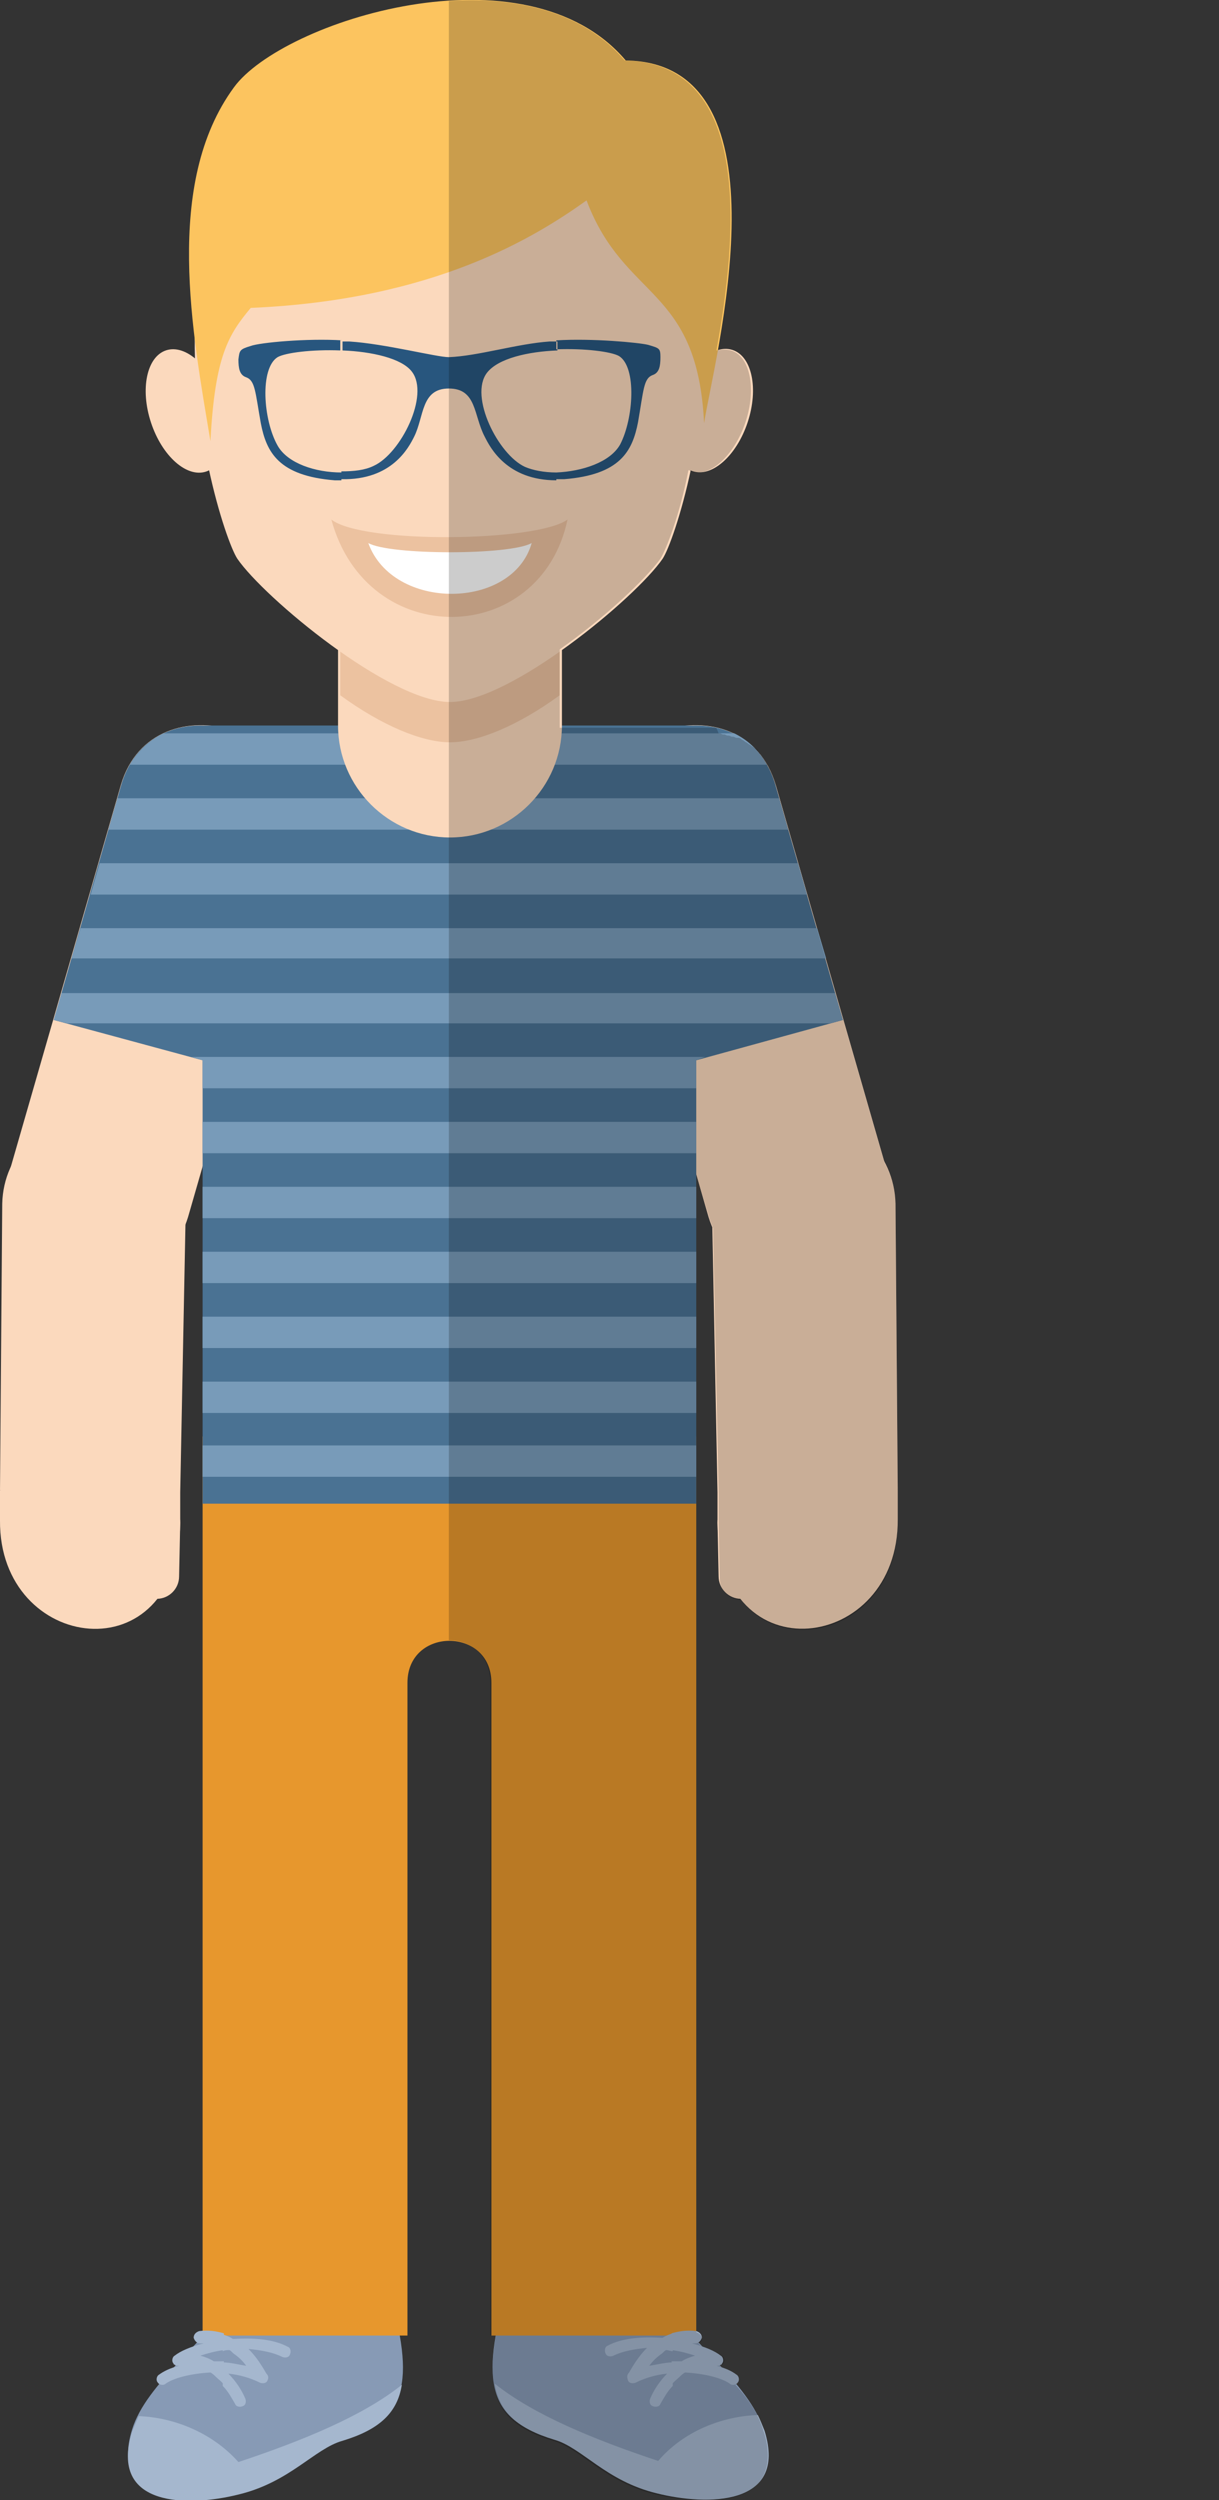
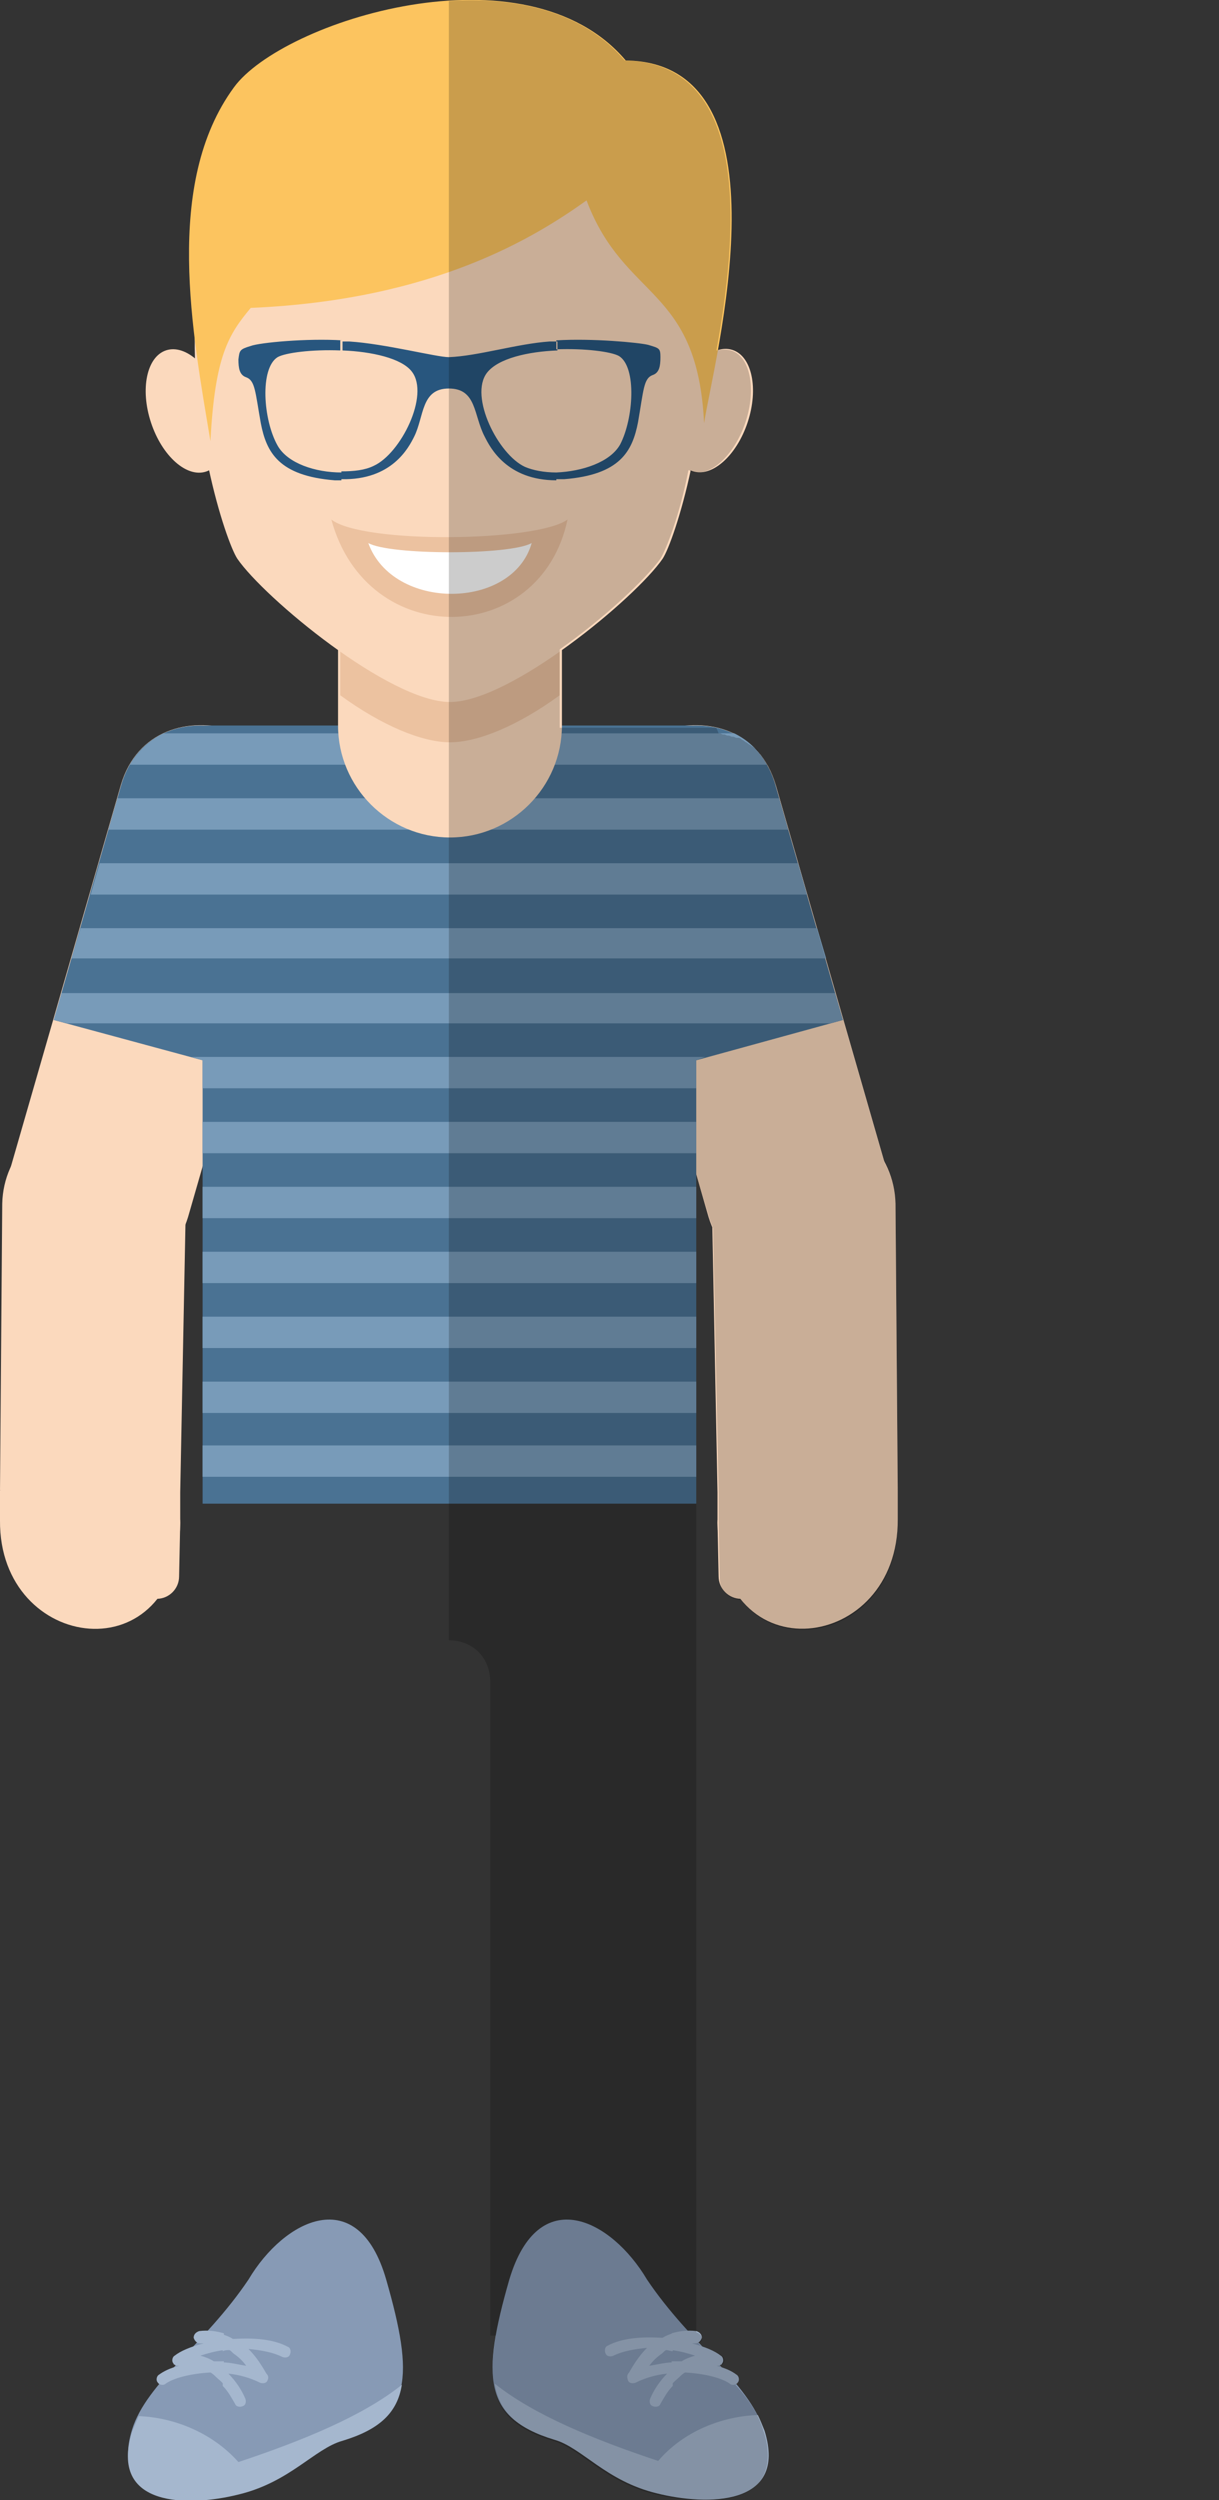
<svg xmlns="http://www.w3.org/2000/svg" version="1.1" id="Ebene_1" x="0px" y="0px" viewBox="0 0 108.9 223.3" style="enable-background:new 0 0 108.9 223.3;" xml:space="preserve">
  <rect x="0" y="0" width="108.9" height="223.3" fill="#333333" stroke="none" />
  <style type="text/css">
	.st0{fill-rule:evenodd;clip-rule:evenodd;fill:#FBD9BD;}
	.st1{fill-rule:evenodd;clip-rule:evenodd;fill:#879AB5;}
	.st2{fill-rule:evenodd;clip-rule:evenodd;fill:#E7972D;}
	.st3{fill-rule:evenodd;clip-rule:evenodd;fill:#A5B7CE;}
	.st4{fill:#A5B7CE;}
	.st5{fill-rule:evenodd;clip-rule:evenodd;fill:#4A7293;}
	.st6{fill-rule:evenodd;clip-rule:evenodd;fill:#789BB9;}
	.st7{fill-rule:evenodd;clip-rule:evenodd;fill:#ECC2A0;}
	.st8{fill-rule:evenodd;clip-rule:evenodd;fill:#FFFFFF;}
	.st9{fill-rule:evenodd;clip-rule:evenodd;fill:#FCC45F;}
	.st10{fill-rule:evenodd;clip-rule:evenodd;fill:#28567E;}
	.st11{opacity:0.2;fill-rule:evenodd;clip-rule:evenodd;fill:#010202;}
</style>
  <path class="st0" d="M53.5,74.7l9.8,34c1.3,4.3,5.8,6.9,10.2,5.6l0,0c4.3-1.3,6.9-5.8,5.6-10.2l-9.8-34  C66.4,60.3,50.8,65.3,53.5,74.7z" />
  <path class="st1" d="M22.2,203.6c-3.9,5.8-9.1,9.2-10.4,13.4c-2.1,6.8,5.5,6.8,9.9,5.5c4.2-1.2,6.5-4,8.9-4.7  c6.2-1.8,6.4-5.5,3.9-14.2C32,194.9,25.4,198.2,22.2,203.6z" />
  <path class="st1" d="M57.8,203.6c3.9,5.8,9.1,9.2,10.4,13.4c2.1,6.9-5.8,6.7-10.2,5.4c-4.1-1.2-6.2-3.9-8.6-4.6  c-6.2-1.8-6.4-5.5-3.9-14.2C48.1,194.9,54.6,198.2,57.8,203.6z" />
-   <path class="st2" d="M18.1,128.3h44.1v80.3H43.9v-58.3c0-5-7.5-5-7.5,0v58.3H18.1V128.3z" />
  <path class="st3" d="M12.4,215.8c-0.2,0.4-0.4,0.9-0.6,1.4c-2.1,6.8,5.1,6.7,9.5,5.6c4.6-1.1,6.8-4.1,9.3-4.8c3.3-1,4.9-2.5,5.3-5  c-3.5,2.8-8.9,5-14.6,6.9C18.9,217.2,15.4,215.9,12.4,215.8z" />
  <path class="st4" d="M19.9,208.5c0.3,0.1,0.6,0.2,0.9,0.4l0.1,0c1.7-0.1,3.5,0,4.8,0.7c0.3,0.1,0.3,0.5,0.2,0.7  c-0.1,0.3-0.5,0.3-0.7,0.2c-0.8-0.4-1.9-0.6-3-0.7c0.7,0.7,1.2,1.5,1.6,2.2c0.2,0.2,0.2,0.4,0.1,0.6c-0.1,0.3-0.5,0.3-0.7,0.2  c-0.8-0.4-1.8-0.7-2.8-0.8c0.7,0.7,1.2,1.5,1.5,2.2c0.1,0.2,0.1,0.6-0.2,0.7c-0.2,0.1-0.6,0.1-0.7-0.2c-0.3-0.5-0.6-1.1-1.1-1.6V211  c0.7,0,1.4,0.2,2.1,0.3c-0.3-0.4-0.6-0.7-1-1c-0.2-0.1-0.3-0.3-0.5-0.4c-0.2,0-0.4,0-0.6,0.1V208.5z M14.8,212.9  c-0.2,0.2-0.6,0.1-0.7-0.1c-0.2-0.2-0.1-0.6,0.1-0.7c0.4-0.3,1-0.6,1.8-0.8l0,0c-0.2,0-0.3,0-0.4-0.1c-0.1,0-0.1-0.1-0.1-0.1  c-0.2-0.2-0.1-0.6,0.1-0.7c0.5-0.4,1.4-0.8,2.6-1.1c-0.1,0-0.2,0-0.3,0c-0.3,0-0.5-0.2-0.6-0.5c0-0.3,0.2-0.5,0.5-0.6  c0.8-0.1,1.5,0,2.2,0.2v1.5c-0.8,0.1-1.5,0.3-2.1,0.5c0.4,0.1,0.9,0.3,1.2,0.5c0.3,0,0.6,0,0.9,0v2.1c-0.2-0.3-0.5-0.5-0.7-0.7  c-0.1-0.1-0.3-0.3-0.5-0.4C17,212,15.5,212.4,14.8,212.9z" />
  <path class="st3" d="M67.7,215.7c0.2,0.4,0.4,0.9,0.6,1.4c2.1,6.8-5.2,6.7-9.6,5.6c-4.6-1.1-6.7-4.1-9.2-4.8c-3.3-1-4.9-2.5-5.3-5  c3.5,2.8,8.9,5,14.6,6.9C61.1,217.1,64.6,215.8,67.7,215.7z" />
  <path class="st4" d="M65.2,212.9c0.2,0.2,0.6,0.1,0.7-0.1c0.2-0.2,0.1-0.6-0.1-0.7c-0.4-0.3-1-0.6-1.8-0.8l0,0c0.2,0,0.3,0,0.4-0.1  c0.1,0,0.1-0.1,0.1-0.1c0.2-0.2,0.1-0.6-0.1-0.7c-0.5-0.4-1.4-0.8-2.6-1.1c0.1,0,0.2,0,0.3,0c0.3,0,0.5-0.2,0.6-0.5  c0-0.3-0.2-0.5-0.5-0.6c-0.8-0.1-1.5,0-2.2,0.2v1.5c0.8,0.1,1.5,0.3,2.1,0.5c-0.4,0.1-0.9,0.3-1.2,0.5c-0.3,0-0.6,0-0.9,0v2.1  c0.2-0.3,0.5-0.5,0.7-0.7c0.1-0.1,0.3-0.3,0.5-0.4C63,212,64.5,212.4,65.2,212.9z M60.1,208.4c-0.3,0.1-0.6,0.2-0.9,0.4l-0.1,0  c-1.7-0.1-3.5,0-4.8,0.7c-0.3,0.1-0.3,0.5-0.2,0.7c0.1,0.3,0.5,0.3,0.7,0.2c0.8-0.4,1.9-0.6,3-0.7c-0.7,0.7-1.2,1.5-1.6,2.2  c-0.2,0.2-0.2,0.4-0.1,0.7c0.1,0.3,0.5,0.3,0.7,0.2c0.8-0.4,1.8-0.7,2.8-0.8c-0.7,0.7-1.2,1.5-1.5,2.2c-0.1,0.2-0.1,0.6,0.2,0.7  c0.2,0.1,0.6,0.1,0.7-0.2c0.3-0.5,0.6-1.1,1.1-1.6v-2.1c-0.7,0-1.4,0.2-2.1,0.3c0.3-0.4,0.6-0.7,1-1c0.2-0.1,0.3-0.3,0.5-0.4  c0.2,0,0.4,0.1,0.6,0.1V208.4z" />
  <path class="st0" d="M26.6,74.7l-9.8,34c-1.3,4.3-5.8,6.9-10.2,5.6l0,0c-4.3-1.3-6.9-5.8-5.6-10.2l9.8-34  C13.7,60.3,29.3,65.3,26.6,74.7z" />
  <path class="st0" d="M14.1,134L14.1,134c1.1,0,2,0.9,2,2l-0.1,4.8c0,1.1-0.9,2-2,2h0c-1.1,0-2-0.9-1.9-2l0.1-4.8  C12.1,134.8,13,133.9,14.1,134z" />
  <path class="st0" d="M16.1,136l0-2.7l-7.3-2.6L0,133.1l0,2.7C-0.1,147.6,16,149.7,16.1,136z" />
  <path class="st0" d="M16.1,133.3l0.5-25.6c0.1-4.5-3.6-8.2-8.1-8.3l0,0c-4.5,0-8.2,3.6-8.3,8.1L0,133.1L16.1,133.3z" />
  <path class="st5" d="M61.9,64.8H18.2c-3.2-0.1-6.3,1.5-7.4,5.4l-6,20.9l13.3,3.6v39.6h44.1V94.7l13.1-3.6l-6-20.9  C68.2,66.3,65.1,64.7,61.9,64.8z" />
  <g>
    <rect x="18.1" y="129.1" class="st6" width="44.1" height="2.8" />
    <rect x="18.1" y="123.4" class="st6" width="44.1" height="2.8" />
    <rect x="18.1" y="117.6" class="st6" width="44.1" height="2.8" />
    <rect x="18.1" y="111.8" class="st6" width="44.1" height="2.8" />
    <rect x="18.1" y="106" class="st6" width="44.1" height="2.8" />
    <rect x="18.1" y="100.2" class="st6" width="44.1" height="2.8" />
    <polygon class="st6" points="17.1,94.4 63,94.4 62.2,94.7 62.2,97.2 18.1,97.2 18.1,94.7  " />
    <polygon class="st6" points="5.5,88.7 74.6,88.7 75.3,91.1 74.2,91.4 6,91.4 4.8,91.1  " />
    <polygon class="st6" points="7.2,82.9 73,82.9 73.8,85.6 6.4,85.6  " />
    <polygon class="st6" points="8.9,77.1 71.3,77.1 72.1,79.9 8.1,79.9  " />
    <polygon class="st6" points="10.5,71.3 69.6,71.3 70.4,74.1 9.7,74.1  " />
    <path class="st6" d="M14.6,65.5h51c1.2,0.6,2.2,1.5,2.9,2.8H11.6C12.4,67,13.4,66.1,14.6,65.5z" />
  </g>
  <path class="st0" d="M40.2,32L40.2,32c-5.5,0-10,4.5-10,10v22.8c0,5.5,4.5,10,10,10l0,0c5.5,0,10-4.5,10-10V42  C50.1,36.5,45.6,32,40.2,32z" />
  <path class="st0" d="M66.1,134L66.1,134c-1.1,0-2,0.9-2,2l0.1,4.8c0,1.1,0.9,2,2,2h0c1.1,0,2-0.9,2-2l-0.1-4.8  C68.1,134.8,67.1,133.9,66.1,134z" />
  <path class="st0" d="M64.1,136l0-2.7l7.3-2.6l8.8,2.3l0,2.7C80.3,147.6,64.2,149.7,64.1,136z" />
  <path class="st0" d="M64.1,133.3l-0.5-25.6c-0.1-4.5,3.6-8.2,8.1-8.3l0,0c4.5,0,8.2,3.6,8.3,8.1l0.2,25.5L64.1,133.3z" />
  <path class="st7" d="M50,47.1v15c-3.7,2.7-7.3,4.2-9.8,4.2c-2.5,0-6.1-1.5-9.8-4.2v-15C30.3,35,50,35,50,47.1z" />
  <path class="st0" d="M40.2,6.9c-33,0-21.1,39.8-19,43c2.4,3.5,13.6,12.8,19,12.8s16.6-9.3,19-12.8C61.3,46.7,73.1,6.9,40.2,6.9z" />
  <path class="st7" d="M29.6,46.4c2.8,2.2,18.4,2,21.1,0C48.3,57.8,32.8,58.2,29.6,46.4z" />
  <path class="st8" d="M32.9,48.5c1.9,1.1,12.7,1.1,14.6,0C45.8,54.5,35.1,54.6,32.9,48.5z" />
  <ellipse transform="matrix(0.95 -0.313 0.313 0.95 -10.634 7.036)" class="st0" cx="16.6" cy="36.7" rx="3.3" ry="5.7" />
  <ellipse transform="matrix(0.313 -0.95 0.95 0.313 8.89 85.605)" class="st0" cx="63.6" cy="36.7" rx="5.7" ry="3.3" />
  <path class="st9" d="M22.4,27.5c-2,2.4-3.2,4.3-3.6,11.9c-1.6-9.6-4.2-23,2.1-31.6c4.3-5.9,26.1-12.9,35-2.4  c15.1,0.2,7.8,27.1,7,32.4c-0.6-12.3-7.1-10.9-10.5-19.9C47.9,21.1,38.9,26.8,22.4,27.5z" />
  <path class="st10" d="M49.7,42.8c0.2,0,0.4,0,0.7,0c5-0.4,6.1-2.5,6.6-5.1c0.5-2.9,0.5-3.9,1.3-4.2c0.6-0.2,0.7-0.8,0.7-1.6  c0-0.8-0.1-0.8-1.1-1.1c-0.8-0.2-5-0.6-8.2-0.4v0.8c2.5-0.1,4.9,0.2,5.6,0.6c1.6,1,1.3,5.6,0.1,7.9c-0.9,1.6-3.4,2.4-5.7,2.5V42.8z   M40.1,31.9c-1.1,0-5.7-1.2-8.9-1.4c-0.2,0-0.4,0-0.6,0v0.8c2.6,0.1,5.3,0.7,6.2,1.9c1.6,2.1-1,7.3-3.4,8.4  c-0.8,0.4-1.8,0.5-2.9,0.5v0.7C35,42.9,36.5,40,37,39c0.9-1.8,0.6-4.3,3.1-4.3c2.5,0,2.2,2.4,3.2,4.3c0.5,1,2,3.9,6.4,3.9v-0.7  c-1.1,0-2.1-0.2-2.8-0.5c-2.4-1.1-5-6.3-3.4-8.4c1-1.3,3.7-1.9,6.3-2v-0.8c-0.2,0-0.4,0-0.7,0C46.2,30.7,42.7,31.8,40.1,31.9z   M30.6,30.4c-3.2-0.2-7.4,0.2-8.2,0.5c-1,0.3-1,0.4-1.1,1.2c0,0.8,0.1,1.4,0.7,1.6c0.8,0.3,0.8,1.3,1.3,4.1c0.5,2.6,1.6,4.7,6.6,5.1  c0.2,0,0.4,0,0.6,0v-0.7c-2.3,0-4.8-0.8-5.7-2.4c-1.3-2.3-1.6-6.9,0-7.9c0.7-0.4,3.1-0.7,5.6-0.6V30.4z" />
  <path class="st11" d="M40.1,0.1v146.4c1.9,0,3.7,1.3,3.7,3.8v58.3h0.5c-0.3,1.8-0.4,3.2-0.2,4.4l0,0c0.4,2.5,2,4,5.3,5  c2.5,0.7,4.6,3.7,9.2,4.8c3.9,0.9,10,1.2,10-3.5c0-0.6-0.1-1.4-0.4-2.2c-0.4-1.4-1.3-2.8-2.5-4.1c0.1,0,0.1-0.1,0.2-0.2  c0.2-0.2,0.1-0.6-0.1-0.7c-0.3-0.2-0.8-0.5-1.4-0.7l-0.1-0.1c0.1,0,0.1-0.1,0.2-0.1c0.1,0,0.1-0.1,0.1-0.1c0.2-0.2,0.1-0.6-0.1-0.7  c-0.4-0.3-1.1-0.6-1.9-0.9l-0.2-0.2c0.2-0.1,0.3-0.2,0.3-0.4c0-0.3-0.2-0.5-0.5-0.6l0,0v-73.9v-6v-23.5l1.2,4  c0.1,0.3,0.2,0.5,0.3,0.8l0.5,23.8l0,2.6l0,0.1l0.1,4.8c0,1.1,0.9,1.9,1.9,1.9c4.3,5.5,14.1,2.2,14-7l0-2.7L80,107.6  c0-1.4-0.4-2.7-1-3.8l-9.7-33.6c0-0.2-0.1-0.3-0.1-0.4l0,0c-0.1-0.3-0.2-0.6-0.3-0.8l0,0c-0.1-0.1-0.1-0.3-0.2-0.4l0,0  c-0.1-0.1-0.1-0.2-0.2-0.4l0,0c-0.1-0.1-0.1-0.2-0.2-0.3l0,0c-0.1-0.1-0.1-0.2-0.2-0.3l0,0c-0.1-0.1-0.2-0.2-0.2-0.3l0,0  c-0.1-0.1-0.2-0.2-0.2-0.3l0,0c-0.1-0.1-0.2-0.2-0.3-0.2l0,0c-0.1-0.1-0.2-0.1-0.3-0.2l0,0c-0.1-0.1-0.2-0.1-0.3-0.2l0,0  c-0.1-0.1-0.2-0.1-0.3-0.2l0,0c-0.1-0.1-0.2-0.1-0.3-0.2l0,0c-0.1-0.1-0.2-0.1-0.3-0.1l-0.1,0c-0.1,0-0.2-0.1-0.3-0.1l-0.1,0  c-0.1,0-0.2-0.1-0.3-0.1l-0.1,0c-0.1,0-0.2-0.1-0.3-0.1l-0.1,0c-0.1,0-0.2-0.1-0.3-0.1l-0.1,0C64,65,64,65,63.9,65l-0.1,0  c-0.1,0-0.2,0-0.3,0l-0.1,0c-0.1,0-0.2,0-0.3,0l-0.1,0c-0.1,0-0.2,0-0.3,0l-0.1,0c-0.1,0-0.2,0-0.3,0l-0.1,0c-0.1,0-0.2,0-0.3,0  l-0.1,0h0h-9.5h-2.3V58c4-2.8,7.7-6.3,9-8.1c0.5-0.8,1.7-3.8,2.5-7.9c0.1,0,0.1,0,0.2,0.1c1.7,0.6,3.9-1.4,4.9-4.4  c1-3,0.4-5.9-1.3-6.4c-0.4-0.1-0.8-0.1-1.3,0c1.8-9.8,3.4-25.7-8.2-25.9C52.1,1,46.1-0.3,40.1,0.1" />
</svg>